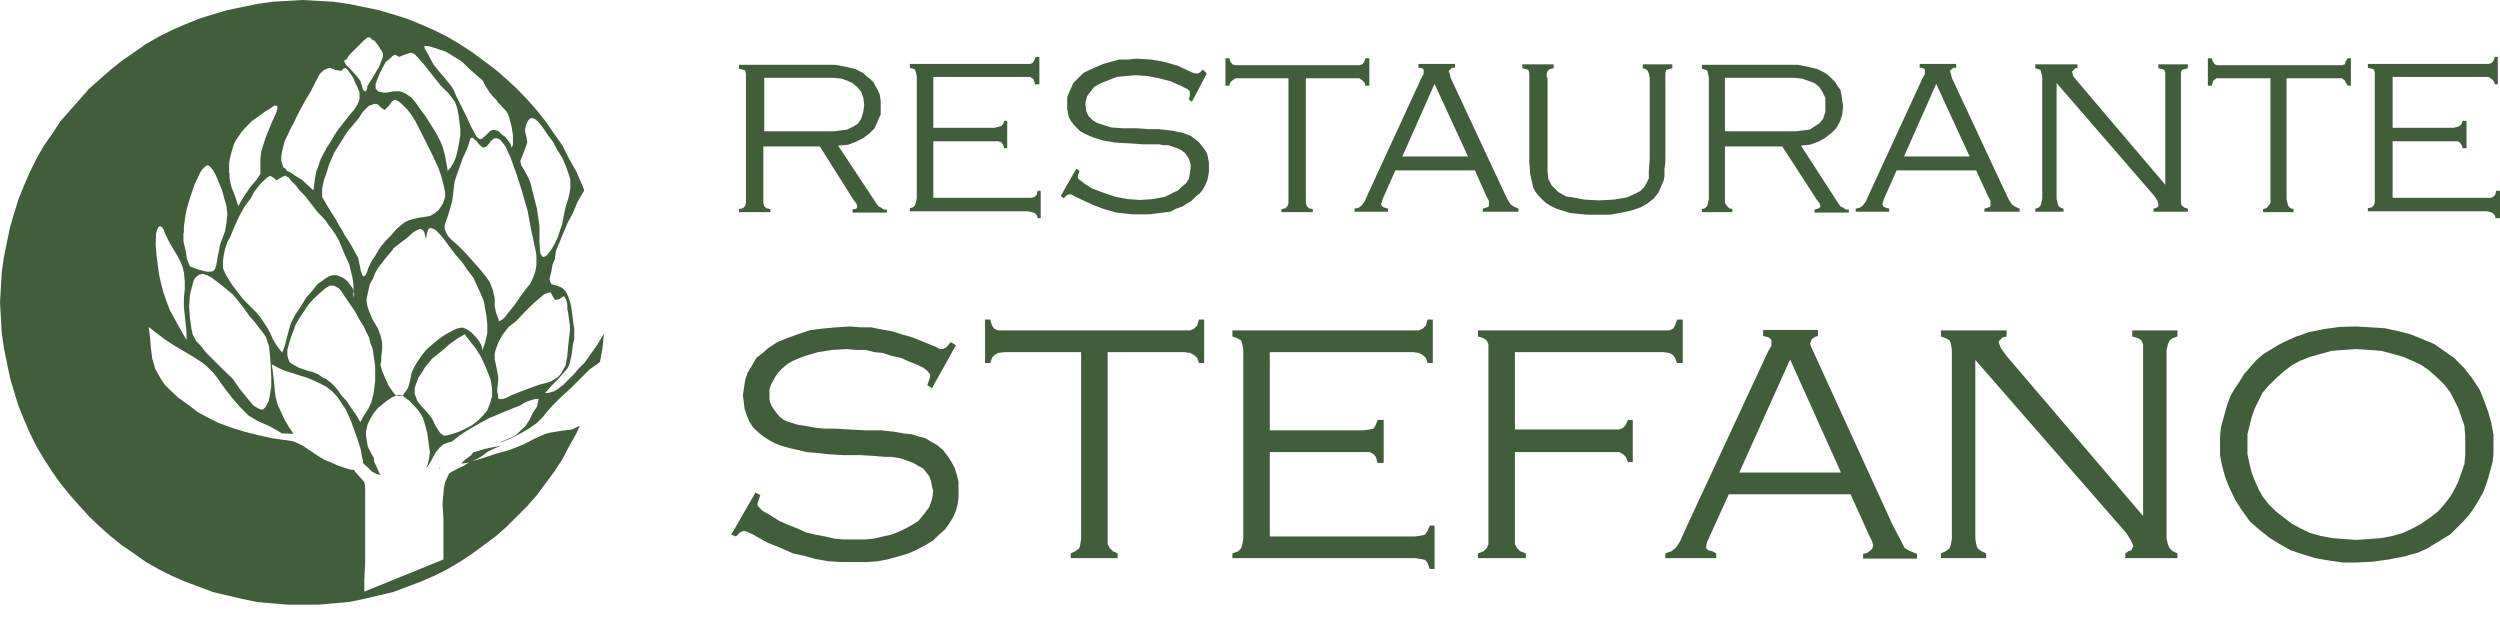
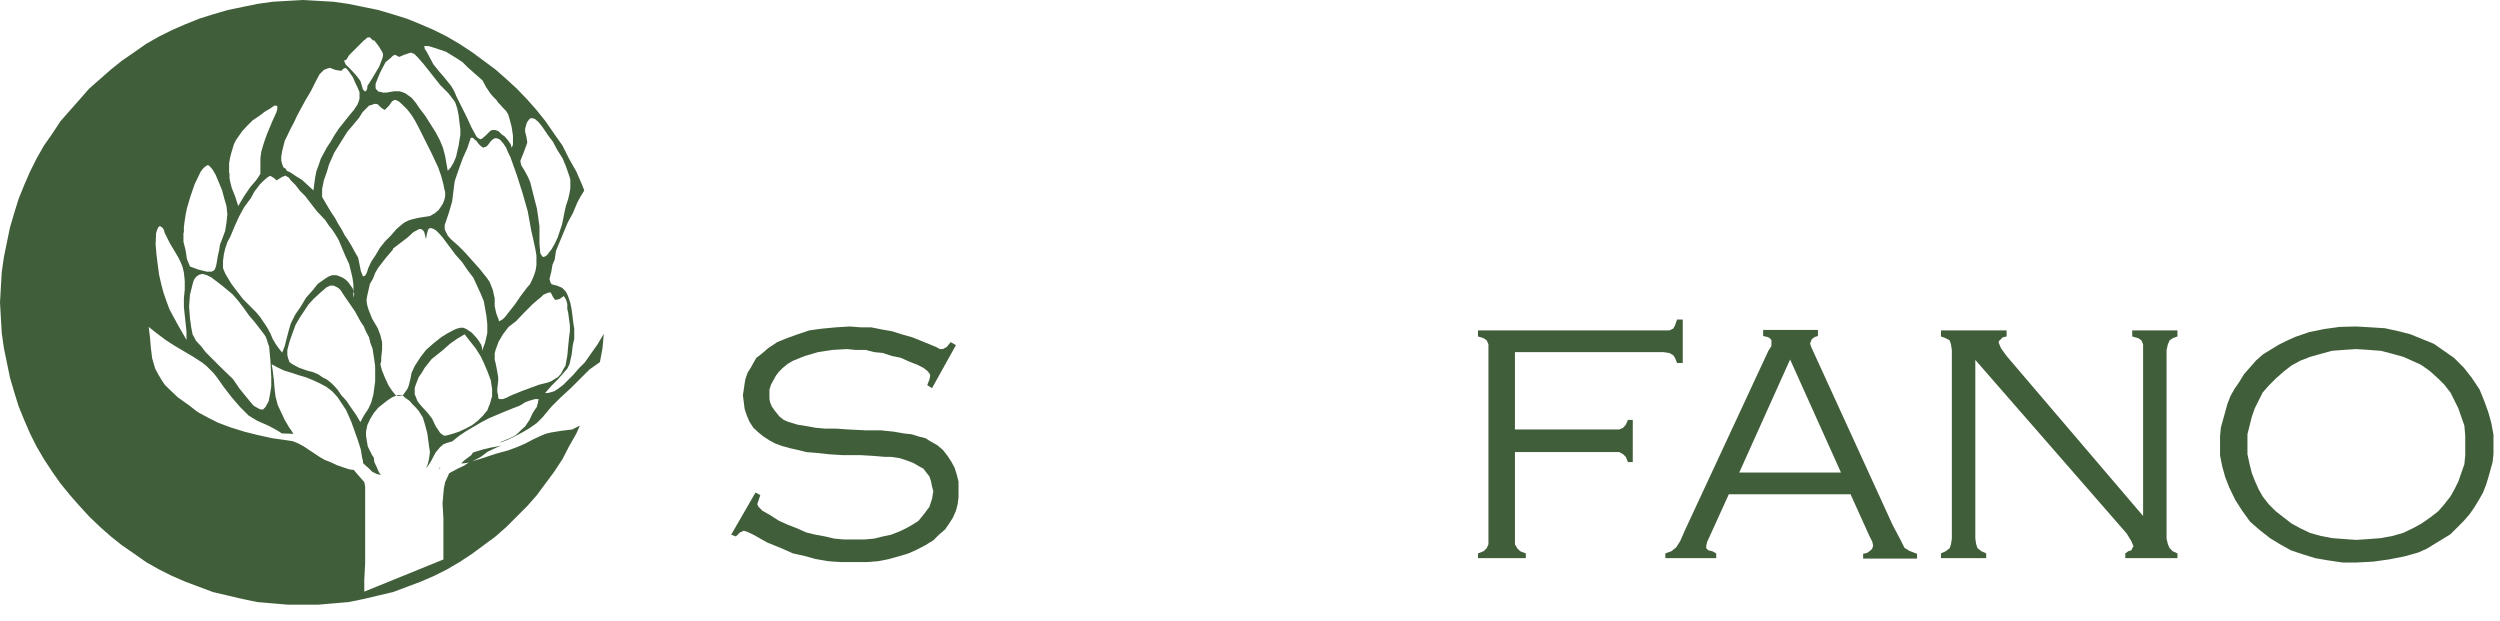
<svg xmlns="http://www.w3.org/2000/svg" width="141" height="35" viewBox="0 0 141 35" fill="none">
  <path d="M53.914 19.467L52.565 21.894L52.296 21.723L52.418 21.404L52.467 21.183L52.418 21.061L52.296 20.913L52.075 20.742L51.732 20.57L51.29 20.398L50.8 20.178L50.31 20.08L49.795 19.908L49.304 19.859L48.814 19.736H48.25L47.76 19.688L46.926 19.736L46.142 19.859L45.382 20.08L44.72 20.349L44.426 20.521L44.156 20.742L43.935 20.962L43.764 21.183L43.617 21.453L43.494 21.673L43.396 21.968V22.237V22.507L43.445 22.728L43.543 22.948L43.666 23.12L43.837 23.341L43.984 23.512L44.205 23.684L44.426 23.782L44.989 23.953L45.602 24.052L45.995 24.125L46.534 24.174H47.147L47.858 24.223L48.863 24.272H49.697L50.408 24.346L50.972 24.444L51.413 24.493L51.805 24.616L52.198 24.714L52.467 24.885L52.86 25.106L53.178 25.376L53.448 25.719L53.669 26.062L53.84 26.381L53.963 26.773L54.061 27.165V27.607V28.048L54.012 28.44L53.914 28.808L53.742 29.2L53.522 29.544L53.301 29.862L52.958 30.157L52.639 30.475L52.198 30.745L51.732 30.99L51.241 31.211L50.751 31.358L50.138 31.529L49.525 31.652L48.912 31.701H48.201H47.417L46.706 31.652L45.995 31.529L45.382 31.358L44.72 31.211L44.058 30.916L43.273 30.598L42.489 30.157L42.121 29.985L41.949 29.936L41.729 30.034L41.508 30.255L41.238 30.157L42.611 27.778L42.881 27.925L42.783 28.22L42.709 28.44L42.783 28.587L43.004 28.808L43.396 29.029L43.935 29.372L44.426 29.593L44.989 29.813L45.48 30.034L45.995 30.157L46.534 30.255L47.049 30.377L47.588 30.426H48.201H48.765L49.304 30.377L49.795 30.255L50.261 30.157L50.702 29.985L51.07 29.813L51.462 29.593L51.805 29.372L52.124 28.98L52.418 28.587L52.565 28.146L52.639 27.705L52.565 27.435L52.516 27.165L52.418 26.871L52.247 26.651L52.075 26.43L51.805 26.283L51.511 26.111L51.192 25.988L50.751 25.841L50.261 25.768H49.917L49.354 25.719L48.544 25.67H47.539L46.755 25.621L46.093 25.547L45.48 25.498L44.989 25.376L44.548 25.277L44.107 25.155L43.715 25.008L43.396 24.836L43.053 24.616L42.783 24.395L42.489 24.125L42.268 23.782L42.121 23.439L41.998 23.071L41.949 22.679L41.9 22.286L41.949 21.968L41.998 21.624L42.047 21.355L42.17 21.011L42.342 20.742L42.489 20.472L42.66 20.178L42.955 19.957L43.322 19.639L43.837 19.295L44.377 19.075L44.989 18.854L45.651 18.633L46.362 18.535L47.147 18.462L47.931 18.413L48.544 18.462H49.133L49.746 18.584L50.31 18.682L50.849 18.854L51.462 19.026L52.124 19.295L52.786 19.565L53.007 19.688H53.178L53.399 19.565L53.62 19.295L53.914 19.467Z" fill="#415E3A" />
-   <path d="M62.471 19.859V30.377V30.696L62.593 30.917L62.765 31.088L63.035 31.211V31.48H60.387V31.211L60.656 31.088L60.877 30.917L60.926 30.696L60.975 30.377V19.859H56.66L56.292 19.908L56.072 20.031L55.949 20.178L55.851 20.472H55.557V18.02H55.851L55.949 18.364L56.072 18.535L56.292 18.633H56.66H66.81H67.129L67.35 18.535L67.521 18.364L67.619 18.02H67.913V20.472H67.619L67.521 20.178L67.35 20.031L67.129 19.908L66.81 19.859H62.471Z" fill="#415E3A" />
-   <path d="M71.616 25.498V30.255H79.805L80.148 30.206L80.369 30.157L80.516 29.936L80.639 29.642H80.908V32.093H80.639L80.516 31.75L80.369 31.578L80.148 31.529L79.805 31.48H69.508V31.211L69.851 31.088L69.998 30.917L70.072 30.696L70.121 30.377V19.737L70.072 19.418L69.998 19.197L69.778 19.075L69.508 18.977V18.633H79.707H80.026L80.246 18.535L80.418 18.364L80.516 18.02H80.81V20.472H80.516L80.418 20.178L80.246 20.031L80.026 19.908L79.707 19.859H71.616V24.272H76.863L77.255 24.223L77.476 24.174L77.599 23.954L77.697 23.684H78.04V26.111H77.697L77.599 25.768L77.476 25.621L77.255 25.498H76.863H71.616Z" fill="#415E3A" />
  <path d="M85.443 19.859V24.223H90.984H91.328L91.548 24.125L91.695 23.954L91.818 23.684H92.088V26.062H91.818L91.695 25.768L91.548 25.621L91.328 25.498H90.984H85.443V30.377V30.696L85.566 30.917L85.738 31.088L86.056 31.211V31.48H83.359V31.211L83.678 31.088L83.85 30.917L83.948 30.696V30.377V19.737V19.418L83.85 19.197L83.678 19.075L83.359 18.977V18.633H93.804H94.147L94.368 18.535L94.466 18.364L94.588 18.02H94.907V20.472H94.588L94.466 20.178L94.368 20.031L94.147 19.908L93.804 19.859H85.443Z" fill="#415E3A" />
  <path d="M103.831 26.651L100.962 20.276L98.094 26.651H103.831ZM104.37 27.876H97.505L96.402 30.304L96.279 30.573L96.23 30.794V30.917L96.353 31.039L96.574 31.088L96.794 31.211V31.48H93.926V31.211L94.269 31.088L94.539 30.868L94.759 30.524L95.029 29.911L99.736 19.786L99.908 19.516V19.295V19.173L99.785 19.05L99.663 19.001L99.442 18.952V18.609H102.531V18.952L102.36 19.001L102.188 19.124L102.139 19.246L102.09 19.369L102.139 19.541L102.262 19.81L106.748 29.617L107.19 30.451L107.41 30.892L107.68 31.064L108.121 31.235V31.505H105.081V31.235L105.302 31.186L105.474 31.064L105.596 30.941L105.645 30.77L105.596 30.549L105.424 30.206L104.37 27.876Z" fill="#415E3A" />
  <path d="M111.408 20.3V30.377L111.457 30.696L111.53 30.916L111.751 31.088L112.021 31.211V31.48H109.471V31.211L109.74 31.088L109.961 30.916L110.035 30.696L110.084 30.377V19.736L110.035 19.418L109.961 19.197L109.74 19.075L109.471 18.977V18.633H113.173V18.977L112.952 19.026L112.854 19.124L112.732 19.246V19.344L112.854 19.639L113.173 20.08L120.871 29.102V19.736V19.418L120.773 19.197L120.602 19.075L120.258 18.977V18.633H122.808V18.977L122.539 19.075L122.367 19.197L122.269 19.418L122.195 19.736V30.377L122.269 30.696L122.367 30.916L122.539 31.088L122.808 31.211V31.48H119.866V31.211L120.038 31.088L120.209 31.039L120.258 30.916L120.332 30.818L120.209 30.524L119.94 30.083L111.408 20.3Z" fill="#415E3A" />
  <path d="M132.885 19.688L132.174 19.736L131.512 19.786L130.899 19.957L130.286 20.129L129.722 20.349L129.232 20.619L128.79 20.962L128.349 21.355L127.957 21.747L127.614 22.139L127.393 22.581L127.172 23.022L127.001 23.512L126.878 24.003L126.756 24.493V25.057V25.621L126.878 26.185L127.001 26.675L127.172 27.116L127.393 27.607L127.614 27.999L127.957 28.44L128.349 28.832L128.79 29.176L129.232 29.519L129.722 29.789L130.286 30.058L130.899 30.23L131.561 30.353L132.223 30.402L132.885 30.451L133.596 30.402L134.258 30.353L134.92 30.23L135.533 30.058L136.097 29.789L136.587 29.519L137.077 29.176L137.519 28.832L137.862 28.44L138.205 27.999L138.426 27.607L138.647 27.165L138.818 26.675L138.99 26.185L139.039 25.694V25.13V24.567L138.99 24.003L138.818 23.512L138.647 23.022L138.426 22.581L138.205 22.139L137.862 21.698L137.519 21.355L137.028 20.913L136.538 20.57L136.048 20.349L135.557 20.129L134.944 19.957L134.282 19.786L133.62 19.736L132.885 19.688ZM132.885 18.413L133.719 18.462L134.503 18.511L135.288 18.682L135.95 18.854L136.612 19.124L137.274 19.393L137.837 19.786L138.401 20.178L138.965 20.742L139.407 21.306L139.848 21.968L140.118 22.63L140.338 23.242L140.51 23.855L140.632 24.517V25.179V25.621L140.583 26.062L140.461 26.503L140.338 26.945L140.216 27.337L140.044 27.778L139.823 28.171L139.554 28.612L139.284 29.004L138.941 29.396L138.548 29.789L138.205 30.132L137.764 30.402L137.323 30.671L136.881 30.941L136.391 31.162L135.606 31.382L134.724 31.554L133.841 31.677L132.909 31.726H132.125L131.291 31.603L130.58 31.48L129.869 31.26L129.207 31.039L128.594 30.696L128.03 30.353L127.467 29.911L126.903 29.421L126.461 28.808L126.069 28.195L125.726 27.484L125.505 26.92L125.334 26.307L125.211 25.694V25.032V24.591L125.26 24.101L125.383 23.659L125.505 23.218L125.628 22.777L125.799 22.335L126.02 21.943L126.29 21.551L126.559 21.11L126.903 20.717L127.246 20.325L127.638 19.982L128.079 19.712L128.521 19.442L128.962 19.222L129.452 19.001L130.237 18.731L131.071 18.56L131.953 18.437L132.885 18.413Z" fill="#415E3A" />
-   <path d="M134.944 8.066V11.155H140.264H140.485L140.608 11.106L140.73 10.984L140.779 10.763H141V12.308H140.755L140.706 12.136L140.583 12.014L140.461 11.964L140.24 11.915H133.547V11.744L133.767 11.695L133.89 11.572L133.939 11.401V11.18V4.315V4.094L133.89 3.923L133.767 3.874L133.547 3.825V3.604H140.142H140.363L140.534 3.555L140.657 3.383L140.706 3.212H140.877V4.756H140.706L140.657 4.585L140.534 4.462L140.363 4.34H140.142H134.944V7.208H138.377L138.597 7.159L138.72 7.11L138.842 6.987L138.891 6.816H139.112V8.36H138.891L138.842 8.189L138.72 8.017L138.597 7.968H138.377H134.944V8.066ZM128.962 4.413V11.229L129.011 11.45L129.06 11.621L129.183 11.744L129.354 11.793V11.964H127.638V11.793L127.81 11.744L127.932 11.621L128.055 11.45V11.229V4.413H125.235H125.015L124.843 4.536L124.794 4.658L124.745 4.83H124.524V3.285H124.745L124.794 3.457L124.917 3.629L125.039 3.678H125.26H131.855H132.076L132.247 3.629L132.296 3.457L132.419 3.285H132.59V4.83H132.419L132.296 4.658L132.247 4.536L132.076 4.413H131.855H128.962ZM115.992 4.683V11.204L116.041 11.425L116.09 11.597L116.213 11.719L116.384 11.768V11.94H114.791V11.768L114.962 11.719L115.085 11.597L115.134 11.425L115.183 11.204V4.34L115.134 4.119L115.085 3.947L114.962 3.898L114.791 3.849V3.629H117.169V3.849H117.046L116.924 3.972L116.875 4.021V4.07L116.924 4.291L117.144 4.56L122.122 10.42V4.34V4.119L122.072 3.947L121.95 3.898L121.729 3.849V3.629H123.396V3.849L123.225 3.898L123.053 3.947L123.004 4.119V4.34V11.204V11.425L123.053 11.597L123.225 11.719L123.396 11.768V11.94H121.46V11.768L121.631 11.719L121.68 11.67L121.729 11.621V11.499L121.68 11.327L121.509 11.057L115.992 4.683ZM111.089 8.826L109.201 4.732L107.387 8.826H111.089ZM111.456 9.611H106.97L106.259 11.204L106.21 11.376L106.161 11.499L106.21 11.621L106.259 11.67L106.381 11.719L106.553 11.768V11.94H104.665V11.768L104.886 11.719L105.057 11.597L105.229 11.376L105.401 10.984L108.441 4.389L108.563 4.168V4.045V3.923L108.514 3.874L108.392 3.825H108.269V3.604H110.329V3.825H110.157L110.034 3.947L109.985 3.996V4.045L110.034 4.168L110.083 4.389L113.026 10.69L113.295 11.254L113.467 11.523L113.638 11.646L113.908 11.768V11.94H111.922V11.768L112.094 11.719L112.216 11.67L112.265 11.621V11.499V11.327L112.143 11.106L111.456 9.611ZM97.285 7.404H100.669H101.282L101.723 7.355L102.066 7.306L102.336 7.135L102.606 6.963L102.826 6.693L102.949 6.301V5.909V5.516L102.777 5.173L102.606 4.904L102.336 4.683L101.993 4.56L101.649 4.438L101.208 4.389H100.546H97.285V7.404ZM97.285 8.238V11.229V11.45L97.408 11.621L97.531 11.744L97.702 11.793V11.964H95.986V11.793L96.157 11.744L96.28 11.621L96.329 11.45L96.378 11.229V4.364L96.329 4.143L96.28 3.972L96.157 3.923L95.986 3.874V3.653H100.522H101.404L102.017 3.776L102.508 3.898L102.949 4.119L103.17 4.291L103.341 4.462L103.513 4.634L103.635 4.854L103.807 5.075L103.856 5.345L103.905 5.688L103.954 5.958L103.905 6.448L103.782 6.84L103.562 7.233L103.292 7.502L102.949 7.772L102.557 7.993L102.066 8.164L101.576 8.213L103.684 11.474L103.807 11.646L103.93 11.695L104.101 11.817H104.273V11.989H102.336V11.817L102.557 11.768L102.679 11.646L102.63 11.474L102.459 11.254L100.522 8.262H97.285V8.238ZM87.282 4.364V8.949V9.66L87.331 10.101L87.503 10.444L87.724 10.665L87.895 10.837L88.116 10.959L88.336 11.082L88.68 11.131L89.342 11.254L90.175 11.303L91.058 11.254L91.769 11.131L92.039 11.008L92.308 10.886L92.529 10.763L92.701 10.591L92.872 10.322L92.995 10.052V9.611L93.044 8.949V4.364L92.995 4.143L92.946 4.021L92.823 3.898L92.651 3.849V3.629H94.319V3.849L94.098 3.898L93.975 3.947L93.926 4.119V4.34V9.145L93.877 9.537V9.93L93.828 10.199L93.706 10.469L93.534 10.861L93.264 11.204L92.921 11.474L92.529 11.695L92.039 11.867L91.475 11.989L90.813 12.112H90.102H89.538L89.047 12.063L88.557 12.014L88.165 11.891L87.772 11.768L87.429 11.597L87.16 11.425L86.939 11.204L86.767 11.033L86.596 10.812L86.473 10.591L86.424 10.371L86.302 9.807L86.252 9.145V4.34V4.119L86.203 3.947L86.081 3.898L85.86 3.849V3.629H87.625V3.849L87.405 3.898L87.282 4.021L87.233 4.143V4.364H87.282ZM82.796 8.826L80.908 4.732L79.093 8.826H82.796ZM83.188 9.611H78.701L77.99 11.204L77.941 11.376L77.892 11.499L77.941 11.621L77.99 11.67L78.113 11.719L78.284 11.768V11.94H76.396V11.768L76.617 11.719L76.789 11.597L76.96 11.376L77.132 10.984L80.172 4.389L80.295 4.168V4.045V3.923L80.246 3.874L80.123 3.825H80.001V3.604H82.06V3.825H81.888L81.766 3.947L81.717 3.996V4.045L81.766 4.168L81.815 4.389L84.757 10.69L85.027 11.254L85.198 11.523L85.37 11.646L85.639 11.768V11.94H83.629V11.768L83.801 11.719L83.923 11.67L83.972 11.621V11.499V11.327L83.85 11.106L83.188 9.611ZM73.65 4.413V11.229V11.45L73.7 11.621L73.822 11.744L74.043 11.793V11.964H72.278V11.793L72.498 11.744L72.621 11.621L72.67 11.45V11.229V4.413H69.899H69.679L69.507 4.536L69.384 4.658L69.335 4.83H69.115V3.285H69.335L69.384 3.457L69.507 3.629L69.679 3.678H69.899H76.495H76.666L76.838 3.629L76.96 3.457L77.009 3.285H77.23V4.83H77.009L76.96 4.658L76.838 4.536L76.666 4.413H76.495H73.65ZM68.061 4.143L67.227 5.737L67.055 5.615L67.104 5.394V5.271V5.149L66.982 5.026L66.859 4.977L66.638 4.854L66.025 4.585L65.364 4.413L64.751 4.291L64.04 4.242L63.476 4.291L62.985 4.34L62.544 4.511L62.103 4.683L61.711 4.904L61.441 5.247L61.318 5.418L61.269 5.59L61.22 5.762V5.933L61.269 6.276L61.392 6.546L61.612 6.767L61.882 6.938L62.274 7.061L62.667 7.184L63.28 7.233H64.113L64.775 7.282H65.339L65.78 7.331L66.173 7.38L66.737 7.502L67.178 7.674L67.398 7.846L67.619 8.017L67.791 8.238L67.962 8.459L68.085 8.679L68.134 8.9L68.183 9.17V9.439V9.709L68.134 9.979L68.085 10.199L67.962 10.469L67.84 10.69L67.668 10.91L67.448 11.082L67.227 11.303L66.957 11.474L66.688 11.646L66.344 11.768L66.001 11.94L65.609 11.989L65.216 12.038L64.824 12.087H64.334H63.843L63.402 12.038L62.961 11.989L62.52 11.867L62.127 11.744L61.686 11.572L61.196 11.352L60.632 11.082L60.411 10.959H60.288L60.166 11.008L59.994 11.18L59.823 11.057L60.705 9.513L60.877 9.635L60.828 9.807L60.779 9.979L60.828 10.101L60.999 10.224L61.22 10.395L61.563 10.616L62.274 10.886L62.936 11.106L63.598 11.229L64.309 11.278L65.02 11.229L65.682 11.106L65.952 10.984L66.173 10.861L66.442 10.739L66.614 10.567L66.884 10.346L67.055 10.077L67.104 9.807L67.153 9.464V9.292L67.104 9.12L67.055 8.949L66.933 8.777L66.81 8.606L66.638 8.483L66.418 8.36L66.246 8.311L65.903 8.189H65.633L65.364 8.14H65.02H64.456L63.794 8.091L62.912 8.042L62.201 7.919L61.637 7.748L61.147 7.527L60.926 7.404L60.754 7.233L60.583 7.061L60.411 6.84L60.288 6.62L60.239 6.399L60.19 6.129V5.909V5.467L60.362 5.075L60.534 4.683L60.877 4.34L61.097 4.119L61.441 3.947L61.833 3.776L62.225 3.604L62.667 3.481L63.108 3.359H63.598L64.089 3.31L64.922 3.359L65.633 3.481L66.418 3.702L67.251 4.094L67.423 4.143H67.546L67.668 4.094L67.84 3.923L68.061 4.143ZM52.639 8.066V11.155H57.959H58.18L58.352 11.106L58.474 10.984L58.523 10.763H58.695V12.308H58.523L58.474 12.136L58.352 12.014L58.18 11.964L57.959 11.915H51.315V11.744L51.487 11.695L51.609 11.572L51.658 11.401L51.707 11.18V4.315L51.658 4.094L51.609 3.923L51.487 3.874L51.315 3.825V3.604H57.886H58.106L58.229 3.555L58.352 3.383L58.401 3.212H58.621V4.756H58.376L58.327 4.585L58.278 4.462L58.106 4.34H57.886H52.639V7.208H56.071L56.292 7.159L56.464 7.11L56.586 6.987L56.635 6.816H56.807V8.36H56.635L56.586 8.189L56.464 8.017L56.292 7.968H56.071H52.639V8.066ZM43.053 7.404H46.436H47.049L47.441 7.355L47.785 7.306L48.128 7.135L48.398 6.963L48.569 6.693L48.692 6.301L48.741 5.909L48.692 5.516L48.569 5.173L48.348 4.904L48.079 4.683L47.809 4.56L47.466 4.438L47.025 4.389H46.362H43.102V7.404H43.053ZM43.053 8.238V11.229V11.45L43.102 11.621L43.224 11.744L43.445 11.793V11.964H41.68V11.793L41.9 11.744L42.023 11.621L42.072 11.45V11.229V4.364V4.143L42.023 3.972L41.9 3.923L41.68 3.874V3.653H46.264H47.098L47.76 3.776L48.25 3.898L48.692 4.119L48.863 4.291L49.084 4.462L49.256 4.634L49.378 4.854L49.501 5.075L49.623 5.345L49.672 5.688V5.958V6.448L49.501 6.84L49.329 7.233L49.059 7.502L48.716 7.772L48.275 7.993L47.834 8.164L47.27 8.213L49.427 11.474L49.55 11.646L49.672 11.695L49.844 11.817H50.016V11.989H48.079V11.817L48.299 11.768L48.348 11.646L48.299 11.474L48.128 11.254L46.24 8.262H43.053V8.238Z" fill="#415E3A" />
  <path d="M24.836 26.307L24.738 26.503L24.812 26.405L24.836 26.307Z" fill="#415E3A" />
  <path d="M32.265 24.223L31.652 24.297L31.358 24.346L31.064 24.395L30.769 24.468L30.475 24.591L30.058 24.787L29.593 25.032L29.127 25.229L28.661 25.4L27.95 25.596L27.214 25.841L26.798 25.964L26.503 26.038L26.185 26.258L25.817 26.43L25.449 26.626L25.327 26.7L25.277 26.822L25.106 27.19L25.032 27.558L24.959 28.391L25.008 29.249V29.838V30.426V30.966V31.554L20.546 33.368V32.706L20.595 31.75V30.769V29.936V29.47V29.004V28.538V28.073V27.754V27.435L20.546 27.19L20.374 26.994L20.202 26.798L20.031 26.602L19.957 26.503L19.737 26.479L19.491 26.405L19.001 26.234L18.633 26.062L18.315 25.939L18.02 25.768L17.726 25.572L17.432 25.376L17.138 25.179L16.819 25.008L16.525 24.885L16.206 24.836L15.348 24.714L14.563 24.542L13.779 24.346L12.994 24.101L12.332 23.855L11.744 23.561L11.155 23.242L10.616 22.826L10.028 22.409L9.537 21.943L9.292 21.698L9.096 21.404L8.924 21.11L8.753 20.791L8.581 20.202L8.508 19.614L8.459 19.026L8.385 18.437L8.851 18.805L9.341 19.173L9.832 19.491L10.371 19.81L10.91 20.129L11.401 20.448L11.646 20.644L11.842 20.84L12.038 21.036L12.234 21.281L12.651 21.87L13.068 22.409L13.534 22.948L14.024 23.439L14.514 23.733L15.176 24.027L15.495 24.199L15.789 24.37L15.887 24.444L16.549 24.468L16.427 24.272L16.304 24.101L16.059 23.684L15.863 23.267L15.667 22.85L15.544 22.384L15.495 22.017L15.446 21.428L15.373 20.84L15.323 20.546L15.691 20.742L16.059 20.913L16.476 21.036L16.843 21.159L17.26 21.281L17.677 21.453L18.045 21.624L18.413 21.821L18.731 22.066L19.026 22.384L19.271 22.752L19.516 23.12L19.81 23.782L20.178 24.812L20.349 25.351L20.423 25.817L20.472 25.988V26.111L20.595 26.234L20.791 26.405L20.987 26.602L21.232 26.724L21.477 26.798L21.355 26.602L21.232 26.307L21.11 26.062L21.085 25.817L20.987 25.67L20.864 25.425L20.742 25.179L20.693 24.885L20.644 24.591V24.346L20.717 23.978L20.889 23.61L21.085 23.292L21.33 22.997L21.575 22.801L21.821 22.605L22.115 22.409L22.409 22.286H22.532H22.654L22.777 22.36L22.85 22.433L23.096 22.605L23.267 22.801L23.439 22.973L23.61 23.169L23.733 23.365L23.855 23.561L23.978 23.978L24.101 24.444L24.15 24.812L24.199 25.179L24.248 25.498L24.199 25.866L24.125 26.185L24.027 26.405L24.076 26.356L24.199 26.185L24.321 25.988L24.567 25.523L24.812 25.229L25.008 25.057L25.204 24.983L25.449 24.91L25.523 24.885L25.547 24.861L25.915 24.567L26.283 24.321L26.7 24.076L27.116 23.831L27.582 23.586L28.048 23.39L28.514 23.194L29.004 22.997L29.323 22.875L29.642 22.679L29.838 22.605L30.009 22.556L30.181 22.507H30.377L30.328 22.752L30.279 22.948L30.157 23.12L30.034 23.316L29.862 23.684L29.617 24.052L29.421 24.223L29.249 24.395L29.053 24.567L28.808 24.689L28.342 24.885L28.171 24.959L28.293 24.934L28.612 24.812L28.98 24.64L29.445 24.395L29.862 24.15L30.279 23.855L30.598 23.537L31.088 22.948L31.628 22.409L32.216 21.87L32.755 21.33L33.001 21.085L33.246 20.84L33.663 20.546L33.834 20.423L33.981 19.639L34.055 18.829L33.687 19.442L33.27 20.031L32.976 20.448L32.657 20.766L32.339 21.134L32.02 21.453L31.775 21.698L31.456 21.943L31.26 22.066L31.088 22.115L30.916 22.164H30.745L31.113 21.747L31.48 21.379L31.652 21.183L31.824 20.987L31.995 20.791L32.118 20.546L32.24 20.006L32.314 19.418L32.388 19.124V18.829V18.535L32.339 18.241L32.289 17.824L32.24 17.456L32.167 17.089L32.044 16.721L31.971 16.549L31.897 16.427L31.775 16.304L31.701 16.231L31.407 16.108L31.113 16.034L31.039 15.912L30.99 15.74L31.039 15.544L31.088 15.348L31.162 14.931L31.284 14.637L31.358 14.147L31.529 13.73L31.775 13.141L32.02 12.553L32.314 12.014L32.559 11.425L32.731 11.106L32.927 10.788L32.952 10.739L32.829 10.42L32.51 9.684L32.093 8.949L31.726 8.213L31.26 7.551L30.769 6.84L30.279 6.227L29.74 5.615L29.151 5.002L28.563 4.462L27.95 3.923L27.288 3.432L26.626 2.942L25.915 2.476L25.204 2.059L24.468 1.692L23.733 1.373L22.948 1.054L22.164 0.809L21.33 0.564L20.497 0.392L19.663 0.221L18.805 0.098L17.947 0.049L17.089 0L16.231 0.049L15.373 0.098L14.514 0.221L13.681 0.392L12.847 0.564L12.014 0.809L11.229 1.054L10.444 1.373L9.709 1.692L8.973 2.059L8.238 2.476L7.576 2.942L6.865 3.432L6.252 3.923L5.639 4.462L5.026 5.002L4.487 5.615L3.947 6.227L3.408 6.84L2.942 7.551L2.476 8.213L2.059 8.949L1.692 9.684L1.373 10.42L1.054 11.204L0.809 11.989L0.564 12.823L0.392 13.656L0.221 14.49L0.098 15.348L0.049 16.206L0 17.064L0.049 17.922L0.098 18.78L0.221 19.639L0.392 20.472L0.564 21.306L0.809 22.139L1.054 22.924L1.373 23.708L1.692 24.444L2.059 25.179L2.476 25.89L2.942 26.602L3.408 27.263L3.947 27.925L4.487 28.538L5.026 29.127L5.639 29.715L6.252 30.255L6.865 30.745L7.576 31.235L8.238 31.701L8.973 32.118L9.709 32.486L10.444 32.804L11.229 33.099L12.014 33.393L12.847 33.589L13.681 33.785L14.514 33.957L15.373 34.03L16.231 34.104H17.089H17.947L18.805 34.03L19.663 33.957L20.497 33.785L21.33 33.589L22.164 33.393L22.948 33.099L23.733 32.804L24.468 32.486L25.204 32.118L25.915 31.701L26.626 31.235L27.288 30.745L27.95 30.255L28.563 29.715L29.151 29.127L29.74 28.538L30.279 27.925L30.769 27.263L31.26 26.602L31.726 25.89L32.093 25.179L32.51 24.444L32.706 24.003L32.265 24.223ZM15.299 21.796L15.225 22.262L15.152 22.63L14.98 22.948L14.907 23.022L14.833 23.095H14.71L14.588 23.046L14.294 22.875L14.049 22.581L13.509 21.919L13.141 21.379L12.528 20.791L11.915 20.178L11.597 19.859L11.352 19.54L11.057 19.222L10.861 18.854L10.788 18.486L10.714 17.947L10.665 17.285L10.714 16.623L10.788 16.329L10.861 16.034L10.935 15.789L11.057 15.618L11.229 15.495L11.425 15.446L11.67 15.52L11.915 15.642L12.528 16.108L13.117 16.598L13.436 16.966L13.754 17.383L14.049 17.8L14.367 18.167L14.612 18.486L14.858 18.805L14.98 18.977L15.054 19.173L15.103 19.344L15.176 19.54L15.25 20.325L15.299 21.281V21.796ZM21.159 21.085V21.502L21.11 21.87L21.061 22.237L20.938 22.703L20.766 23.071L20.521 23.439L20.325 23.806L20.08 23.39L19.786 22.973L19.54 22.605L19.246 22.286L19.05 21.992L18.878 21.796L18.682 21.6L18.437 21.404L18.192 21.281L17.947 21.11L17.653 20.987L17.358 20.913L16.868 20.742L16.5 20.546L16.329 20.423L16.255 20.227L16.206 20.031V19.737L16.329 19.271L16.5 18.78L16.672 18.314L16.917 17.898L17.162 17.53L17.407 17.162L17.702 16.843L18.02 16.549L18.216 16.378L18.413 16.206L18.535 16.157L18.609 16.108H18.731H18.805L18.977 16.181L19.099 16.255L19.222 16.378L19.295 16.5L19.491 16.794L19.663 17.04L20.031 17.579L20.325 18.118L20.521 18.413L20.644 18.707L20.815 19.026L20.889 19.344L21.012 19.663L21.061 19.982L21.11 20.3L21.159 20.668V21.085ZM20.006 14.196L19.835 13.877L19.639 13.558L19.442 13.264L19.271 12.945L19.075 12.627L18.903 12.308L18.707 12.014L18.511 11.695L18.339 11.401L18.167 11.106V10.861V10.665L18.216 10.42L18.265 10.175L18.437 9.684L18.56 9.268L18.854 8.606L19.222 8.017L19.59 7.429L20.006 6.938L20.251 6.644L20.448 6.325L20.57 6.203L20.693 6.08L20.815 5.958L20.987 5.909L21.11 5.86H21.183H21.257L21.33 5.909L21.502 6.08L21.698 6.203L21.943 5.958L22.115 5.713L22.237 5.639H22.311L22.483 5.713L22.679 5.884L22.973 6.178L23.218 6.497L23.414 6.816L23.61 7.184L23.978 7.919L24.346 8.655L24.517 9.022L24.714 9.439L24.885 9.93L25.008 10.395L25.057 10.641L25.106 10.837V11.082L25.057 11.278L24.983 11.474L24.861 11.67L24.738 11.842L24.542 12.014L24.248 12.185L23.929 12.234L23.61 12.283L23.292 12.357L23.046 12.43L22.801 12.553L22.556 12.749L22.36 12.921L22.041 13.289L21.723 13.607L21.428 13.975L21.183 14.392L20.938 14.759L20.766 15.127L20.717 15.299L20.668 15.421L20.595 15.544L20.472 15.593L20.349 15.274L20.276 14.907L20.202 14.539L20.006 14.196ZM23.145 21.379L23.096 21.575L23.046 21.771L22.973 21.943L22.85 22.115L22.728 22.286L22.556 22.335H22.433L22.311 22.286L22.115 22.041L21.919 21.747L21.723 21.33L21.551 20.913L21.502 20.742L21.453 20.546L21.502 20.374V20.178L21.551 19.712V19.295L21.502 19.099L21.453 18.903L21.379 18.707L21.306 18.511L20.987 17.971L20.791 17.481L20.717 17.236L20.668 16.942L20.717 16.647L20.791 16.329L20.864 16.01L21.036 15.716L21.159 15.397L21.33 15.103L21.747 14.563L22.164 14.073V14.024L22.581 13.705L22.997 13.386L23.316 13.092L23.635 12.921H23.757L23.831 12.97L23.88 13.019L23.929 13.092L23.978 13.289L24.027 13.485L24.076 13.19L24.15 12.945L24.223 12.872H24.346L24.468 12.921L24.591 12.994L24.787 13.19L24.959 13.386L25.327 13.877L25.694 14.367L26.062 14.784L26.381 15.25L26.7 15.667L26.945 16.206L27.116 16.574L27.288 16.991L27.361 17.407L27.435 17.824L27.484 18.29V18.78L27.361 19.32L27.19 19.786V19.614L27.141 19.442L27.018 19.246L26.896 19.075L26.602 18.756L26.307 18.56L26.136 18.486H25.964L25.768 18.535L25.596 18.609L25.229 18.805L24.91 19.001L24.444 19.369L24.027 19.737L23.708 20.153L23.39 20.644L23.218 21.012L23.145 21.379ZM27.729 22.409L27.68 22.605L27.631 22.777L27.558 22.948L27.484 23.145L27.239 23.439L26.945 23.733L26.626 23.978L26.258 24.174L25.89 24.346L25.523 24.468L25.351 24.517L25.155 24.567H25.032L24.959 24.517L24.885 24.468L24.812 24.395L24.567 24.027L24.37 23.61L24.125 23.292L23.831 22.973L23.659 22.777L23.537 22.605L23.463 22.409L23.39 22.237V22.066V21.894L23.439 21.723L23.488 21.6L23.61 21.281L23.782 21.036L23.954 20.742L24.15 20.497L24.346 20.251L24.591 20.055L24.959 19.761L25.376 19.393L25.792 19.099L26.209 18.854L26.528 19.271L26.822 19.639L27.116 20.104L27.312 20.521L27.509 20.987L27.68 21.453L27.754 21.943V22.409H27.729ZM31.186 16.745L31.309 16.917L31.554 16.868L31.799 16.696L31.922 16.892L31.995 17.138V17.432L32.044 17.628L32.093 17.996L32.142 18.364V18.682L32.093 19.05L32.044 19.54L31.995 20.08L31.946 20.325L31.897 20.619L31.775 20.815L31.652 21.061L31.48 21.257L31.284 21.379L31.088 21.502L30.892 21.575L30.402 21.698L29.936 21.87L29.47 22.041L28.98 22.237L28.808 22.311L28.563 22.433L28.367 22.507H28.171L28.097 22.458V22.286L28.048 22.115V21.919L28.097 21.502V21.257L28.023 20.84L27.95 20.472L27.901 20.3V20.104V19.933L27.95 19.737L28.122 19.271L28.367 18.854L28.685 18.437L29.102 18.118L29.568 17.628L30.034 17.162L30.23 16.991L30.524 16.745L30.647 16.623L30.819 16.549L30.941 16.5H31.064L31.186 16.745ZM29.544 8.581L29.74 8.042L29.691 7.723L29.617 7.429V7.257L29.666 7.086L29.715 6.914L29.838 6.742L29.911 6.669H29.985H30.058L30.181 6.718L30.377 6.889L30.573 7.135L30.941 7.674L31.186 7.993L31.431 8.459L31.726 8.924L31.922 9.39L32.093 9.881L32.167 10.126V10.371V10.616L32.118 10.91L32.044 11.229L31.922 11.597L31.848 11.915L31.775 12.283L31.701 12.651L31.578 13.019L31.456 13.386L31.284 13.754L31.113 14.049L30.867 14.367L30.794 14.441L30.671 14.49H30.622L30.573 14.441L30.524 14.367L30.475 14.294L30.426 13.754V13.264V12.774L30.353 12.234L30.279 11.744L30.157 11.278L30.034 10.788L29.911 10.297L29.789 10.003L29.593 9.635L29.396 9.317L29.347 9.071L29.544 8.581ZM29.47 10.886L29.764 11.915L29.96 12.994L30.083 13.534L30.206 14.122L30.255 14.416V14.661V14.956L30.206 15.25L30.132 15.495L30.009 15.789L29.887 16.034L29.715 16.231L29.347 16.721L29.029 17.187L28.735 17.555L28.489 17.873L28.367 17.996L28.244 18.069L28.171 18.118L28.122 18.069V18.02L28.073 17.898L27.999 17.702L27.95 17.506L27.901 17.26V17.064V16.819L27.852 16.623L27.803 16.378L27.729 16.181L27.607 15.887L27.435 15.642L27.239 15.397L27.043 15.152L26.626 14.686L26.209 14.22L25.841 13.852L25.425 13.485L25.253 13.289L25.13 13.043L25.081 12.921V12.798V12.675L25.13 12.553L25.327 11.964L25.498 11.376L25.547 11.008L25.596 10.591L25.645 10.224L25.768 9.856L25.939 9.366L26.111 8.9L26.356 8.36L26.552 7.772H26.675L26.724 7.821L26.798 7.895L26.871 7.944L26.994 8.115L27.116 8.238L27.19 8.287L27.263 8.336L27.337 8.287H27.41L27.533 8.164L27.656 7.993L27.778 7.87L27.901 7.797H28.023L28.195 7.87L28.367 8.066L28.538 8.311L28.661 8.606L28.784 8.851L29.151 9.881L29.47 10.886ZM23.929 2.672V2.599H24.174L24.419 2.672L24.787 2.795L25.155 2.918L25.474 3.114L25.792 3.31L26.087 3.506L26.381 3.8L26.798 4.168L27.214 4.536L27.41 4.903L27.656 5.271L27.827 5.467L27.999 5.639L28.073 5.762L28.195 5.884L28.367 6.08L28.538 6.252L28.661 6.448L28.735 6.693L28.857 7.159L28.931 7.649V7.821V7.993V8.164L28.857 8.336L28.808 8.14L28.636 7.895L28.465 7.698L28.293 7.576L28.122 7.404L27.925 7.331H27.852H27.778L27.656 7.38L27.582 7.453L27.41 7.625L27.214 7.797L27.141 7.846H27.067L26.945 7.772L26.871 7.698L26.577 7.159L26.332 6.62L26.038 6.031L25.743 5.443L25.621 5.149L25.449 4.854L25.253 4.609L25.057 4.364L24.738 3.996L24.444 3.629L24.248 3.261L24.052 2.893L24.003 2.82L23.954 2.77V2.672H23.929ZM22.017 3.285L22.139 3.163L22.262 3.089L22.384 3.138L22.507 3.212L22.801 3.089L23.169 2.967L23.365 3.04L23.561 3.236L23.733 3.432L23.904 3.629L24.37 4.217L24.836 4.805L25.302 5.271L25.67 5.762L25.792 6.129L25.866 6.497L25.915 6.914L25.964 7.282V7.6L25.915 7.895L25.866 8.213L25.792 8.532L25.719 8.851L25.596 9.145L25.425 9.439L25.253 9.635L25.179 9.219L25.106 8.802L24.983 8.336L24.812 7.919L24.567 7.453L24.272 6.987L23.978 6.522L23.659 6.105L23.463 5.811L23.218 5.516L23.046 5.394L22.875 5.271L22.703 5.198L22.532 5.149H22.213L21.796 5.222H21.6L21.428 5.173H21.355L21.281 5.1L21.232 5.051L21.183 4.977V4.732L21.306 4.413L21.428 4.119L21.551 3.874L21.747 3.506L22.017 3.285ZM19.54 3.359L19.614 3.236L19.688 3.114L19.859 2.942L20.031 2.77L20.276 2.525L20.521 2.28L20.595 2.231L20.668 2.158L20.742 2.108H20.864L20.938 2.182L20.987 2.231L21.036 2.28H21.11L21.355 2.599L21.551 2.918L21.6 3.04V3.163L21.551 3.334L21.502 3.457L21.379 3.776L21.257 3.972L21.012 4.389L20.717 4.854V4.977L20.668 5.1L20.619 5.149H20.57L20.521 5.1L20.472 5.051L20.398 4.805L20.325 4.56L20.08 4.242L19.786 3.923L19.663 3.8L19.491 3.629L19.442 3.506L19.393 3.432L19.54 3.359ZM15.863 8.826L15.912 8.532L15.985 8.238L16.059 7.944L16.181 7.698L16.378 7.282L16.574 6.914L16.745 6.546L16.942 6.178L17.236 5.639L17.53 5.149L17.775 4.658L18.02 4.192L18.143 4.07L18.265 3.947L18.437 3.874L18.609 3.825L18.927 3.947L19.246 3.996L19.369 3.874L19.491 3.825L19.614 3.947L19.737 4.119L19.908 4.364L20.031 4.658L20.153 4.903L20.276 5.198V5.394V5.565L20.227 5.737L20.153 5.909L19.957 6.203L19.712 6.497L19.418 6.865L19.124 7.233L18.878 7.6L18.633 8.017L18.437 8.311L18.265 8.63L18.094 8.949L17.971 9.317L17.849 9.635L17.775 10.003L17.726 10.371L17.677 10.739L17.358 10.444L17.04 10.15L16.721 9.954L16.353 9.709L16.181 9.635L16.108 9.513L15.985 9.439L15.936 9.317L15.863 9.071V8.826ZM15.912 9.979L16.108 9.905L16.181 9.954L16.304 10.028L16.378 10.15L16.672 10.444L16.917 10.763L17.211 11.057L17.456 11.376L17.873 11.915L18.339 12.406L18.535 12.7L18.731 12.945L18.927 13.239L19.099 13.534L19.295 13.999L19.491 14.465L19.688 14.882L19.81 15.372L19.884 15.691L19.933 16.059V16.427L19.982 16.598L19.933 16.794V16.427L19.884 16.255L19.761 16.084L19.639 15.912L19.516 15.789L19.344 15.667L19.173 15.593L18.977 15.52H18.731L18.535 15.593L18.339 15.716L17.922 16.01L17.628 16.378L17.26 16.794L16.966 17.285L16.647 17.751L16.402 18.241L16.28 18.658L16.157 19.124L16.108 19.32L16.059 19.516L15.985 19.712L15.912 19.884L15.716 19.639L15.544 19.393L15.373 19.099L15.25 18.805L15.078 18.486L14.882 18.192L14.686 17.898L14.441 17.604L14.073 17.236L13.705 16.868L13.386 16.451L13.068 16.034L12.872 15.716L12.7 15.421L12.578 15.127V14.71L12.627 14.343L12.7 14.024L12.823 13.656L12.994 13.338L13.239 12.749L13.485 12.21L13.779 11.67L14.147 11.18L14.343 10.812L14.662 10.395L14.858 10.199L15.054 10.028L15.127 9.979L15.201 9.93H15.274L15.348 9.979L15.47 10.052L15.593 10.175L15.716 10.101L15.912 9.979ZM12.921 9.758V9.513V9.219L12.97 8.924L13.043 8.63L13.117 8.385L13.19 8.14L13.313 7.895L13.485 7.649L13.656 7.404L13.95 7.086L14.245 6.791L14.612 6.546L14.931 6.301L15.225 6.129L15.47 5.958H15.593L15.642 6.007V6.129L15.593 6.325L15.348 6.865L15.103 7.453L14.98 7.772L14.858 8.14L14.735 8.557L14.686 8.924V9.341V9.807L14.441 10.175L14.122 10.543L13.754 11.082L13.436 11.621L13.264 11.082L13.068 10.591L12.994 10.297L12.945 10.052V9.758H12.921ZM10.371 13.117V12.798L10.42 12.43L10.469 12.112L10.543 11.744L10.739 11.082L10.984 10.371L11.106 10.126L11.303 9.709L11.425 9.537L11.548 9.415L11.621 9.366L11.695 9.317H11.744L11.817 9.366L11.989 9.562L12.161 9.856L12.357 10.322L12.528 10.739L12.651 11.204L12.774 11.621L12.823 12.087L12.774 12.553L12.7 13.019L12.528 13.485L12.406 13.803L12.357 14.122L12.283 14.441L12.234 14.759L12.185 15.005L12.112 15.201L12.038 15.274L11.915 15.323H11.793H11.67L11.18 15.201L10.714 15.029L10.543 14.612L10.469 14.122L10.346 13.632V13.117H10.371ZM8.802 13.166L8.851 12.994L8.9 12.872L8.949 12.798L9.022 12.749L9.096 12.798L9.17 12.847L9.243 12.97L9.292 13.141L9.586 13.73L9.881 14.22L10.052 14.514L10.175 14.759L10.297 15.054L10.371 15.372L10.42 15.838V16.329L10.371 16.819V17.309L10.42 17.775L10.469 18.241L10.518 18.707V19.173L10.028 18.314L9.562 17.456L9.39 16.991L9.219 16.5L9.096 16.034L8.973 15.495L8.9 14.956L8.826 14.367L8.777 13.779L8.802 13.166Z" fill="#415E3A" />
  <path d="M27.632 25.253L27.142 25.375L26.676 25.523L26.578 25.67L26.185 25.964L26.014 26.136H26.112L26.48 26.087H26.553L26.651 26.013L27.117 25.768L27.509 25.474L27.975 25.253L28.294 25.13L28.049 25.179L27.632 25.253Z" fill="#415E3A" />
</svg>